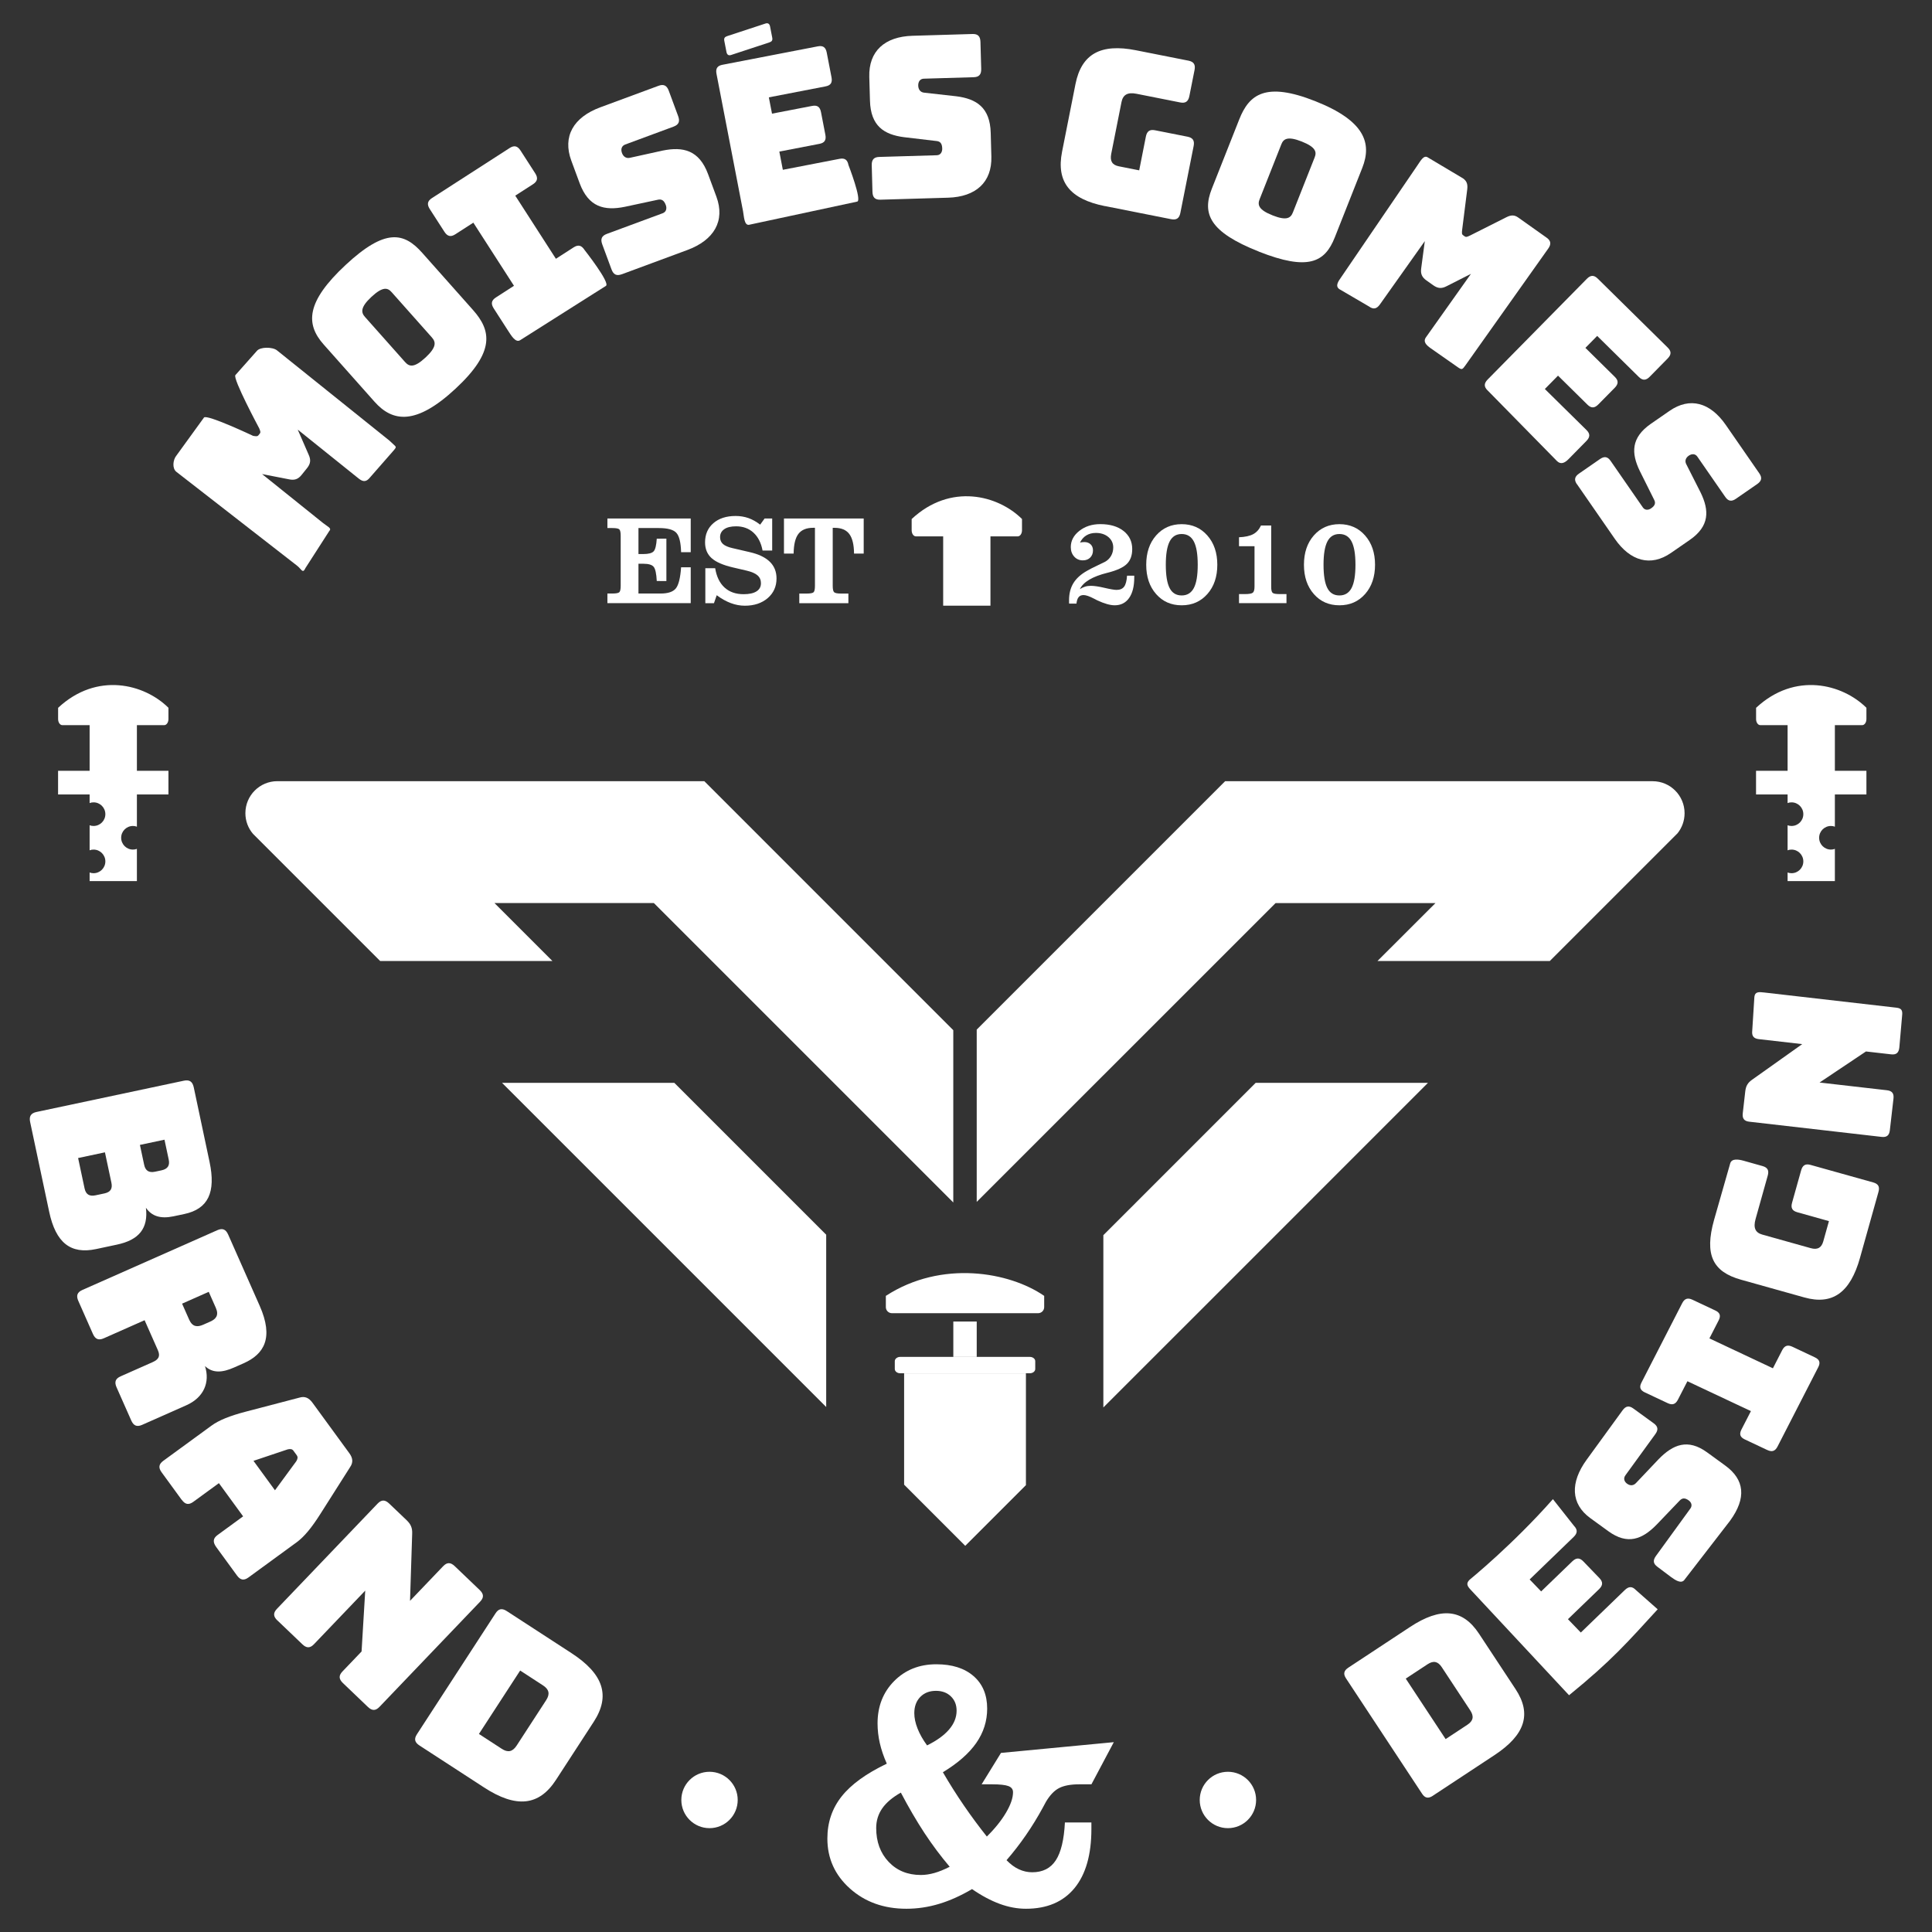
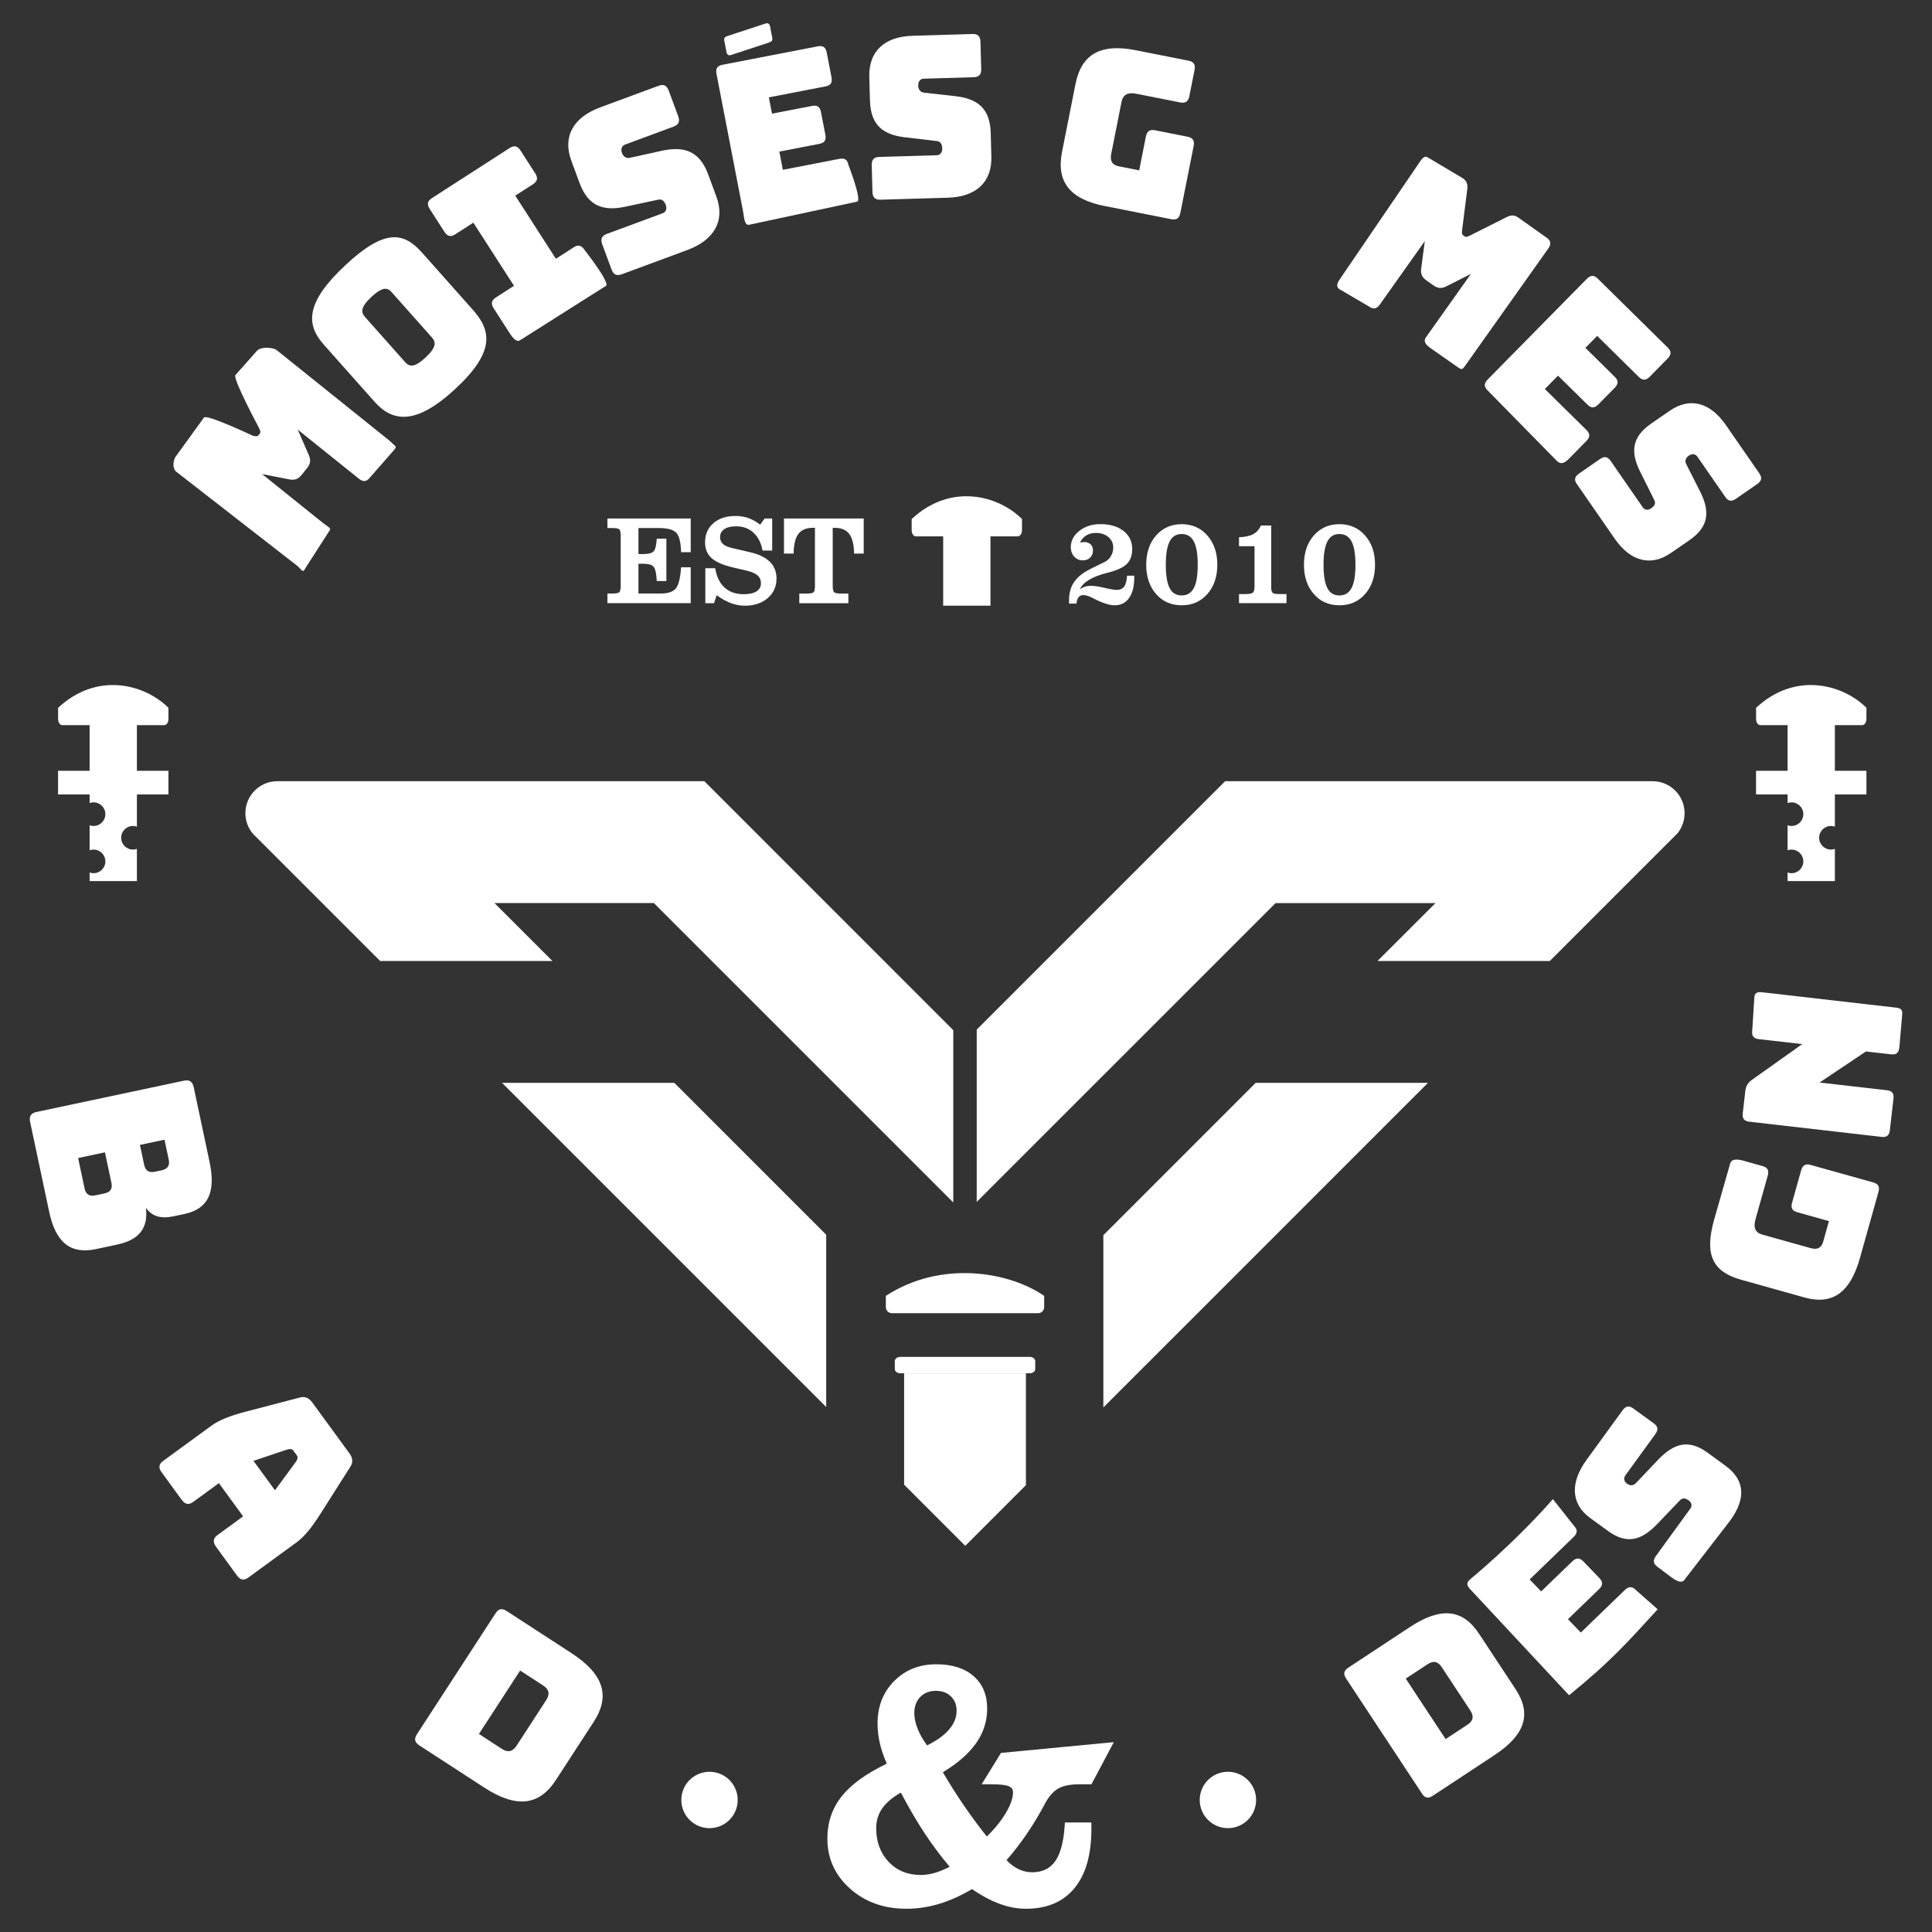
<svg xmlns="http://www.w3.org/2000/svg" id="Layer_1" data-name="Layer 1" viewBox="0 0 512 512">
  <rect x="0" y="0" width="512" height="512" fill="#333333" stroke="none" />
  <defs>
    <style>
      .cls-1 {
        fill: #fff;
      }
    </style>
  </defs>
  <g>
    <circle class="cls-1" cx="188.03" cy="477.01" r="7.47" />
    <circle class="cls-1" cx="325.41" cy="477.01" r="7.47" />
    <g>
      <g>
        <polygon class="cls-1" points="271.88 363.94 271.88 393.58 255.8 409.66 239.6 393.45 239.6 363.94 271.88 363.94" />
        <line class="cls-1" x1="255.74" y1="239.32" x2="255.73" y2="239.31" />
        <line class="cls-1" x1="255.74" y1="239.31" x2="255.73" y2="239.32" />
        <polygon class="cls-1" points="378.43 286.96 322.52 342.88 299.69 365.7 292.4 372.99 292.4 327.33 299.69 320.05 332.77 286.96 378.43 286.96" />
        <polygon class="cls-1" points="218.95 327.21 218.95 372.87 133.04 286.96 178.7 286.96 218.95 327.21" />
        <path class="cls-1" d="M276.72,343.42v2.98c0,.89-.72,1.61-1.61,1.61h-38.74c-.89,0-1.61-.72-1.61-1.61v-2.98c14.78-9.61,32.82-6.33,41.96,0Z" />
        <path class="cls-1" d="M274.35,360.72v2.08c0,.62-.64,1.13-1.43,1.13h-34.36c-.79,0-1.43-.51-1.43-1.13v-2.08c0-.62.64-1.13,1.43-1.13h34.36c.79,0,1.43.51,1.43,1.13Z" />
-         <rect class="cls-1" x="252.64" y="350.22" width="6.2" height="9.38" />
        <path class="cls-1" d="M252.63,273.02v45.65l-79.35-79.35h-42.24l15.35,15.35h-45.65l-33.71-33.71c-1.25-1.46-2-3.38-2-5.46,0-4.68,3.79-8.48,8.48-8.48h113.14l65.98,65.99Z" />
        <path class="cls-1" d="M446.43,215.51c0,2-.69,3.84-1.85,5.3l-33.87,33.87h-45.67l15.37-15.35h-42.37l-79.2,79.18v-45.65l65.83-65.83h113.3c4.68,0,8.46,3.81,8.46,8.48Z" />
      </g>
      <g>
        <path class="cls-1" d="M80.9,150.65c-.71,1.42-.98.21-2.14-.71l-32.03-24.91c-1.15-.92-.9-3.16,0-4.27l7.33-10.11c.75-.94,13.02,4.86,13.02,4.86.8.13,1.14.18,1.43-.18l.32-.4c.29-.36.17-.68-.14-1.43,0,0-7.06-13.16-6.31-14.09l5.69-6.41c.9-1.12,4.17-1.08,5.32-.16l29.79,23.91c1.9,1.87,2.08,1.46,1.18,2.58l-6.33,7.23c-.93,1.16-1.8,1.2-2.95.28l-16.18-12.99,2.9,6.66c.63,1.38.5,2.39-.43,3.55l-1.43,1.78c-.93,1.16-1.88,1.5-3.37,1.18l-7.12-1.39,16.18,12.99c1.15.92,2.36,1.35,1.65,2.07l-6.41,9.97Z" />
        <path class="cls-1" d="M120.77,102.96c-10.51,9.79-16.7,8.92-21.52,3.5l-13.47-15.16c-4.82-5.42-4.7-11.29,5.81-21.08,10.51-9.79,15.47-8.65,20.29-3.23l13.47,15.16c4.82,5.42,5.93,11.03-4.58,20.81ZM112.75,94.77c3.07-2.86,2.74-4.18,1.67-5.38l-10.63-11.96c-1.03-1.16-2.28-1.61-5.35,1.24-3.03,2.82-2.74,4.18-1.71,5.33l10.63,11.96c1.07,1.2,2.36,1.62,5.39-1.2Z" />
        <path class="cls-1" d="M134.65,87.65l-3.81-5.92c-.8-1.25-.62-2.13.59-2.91l4.78-3.08-10.77-16.73-4.78,3.08c-1.21.78-2.09.57-2.89-.67l-3.88-6.02c-.8-1.25-.62-2.13.59-2.91l20.58-13.26c1.21-.78,2.09-.57,2.89.67l3.88,6.02c.8,1.24.62,2.13-.59,2.91l-4.69,3.02,10.77,16.73,4.69-3.02c1.21-.78,2.09-.57,2.89.67,0,0,6.89,8.75,5.68,9.53l-22.73,14.39c-1.21.78-2.39-1.26-3.2-2.5Z" />
        <path class="cls-1" d="M164.78,72.68c-1.37.51-2.21.11-2.73-1.31l-2.45-6.62c-.52-1.42-.15-2.26,1.23-2.77l14.79-5.47c.93-.35,1.16-1.26.82-2.17-.48-1.3-1.16-1.63-2.14-1.4l-8.69,1.86c-5.46,1.12-9.65.09-12-6.25l-2.2-5.95c-2.39-6.45.55-11.53,7.7-14.17l15.39-5.69c1.37-.51,2.21-.11,2.73,1.31l2.49,6.74c.52,1.42.15,2.26-1.23,2.77l-12.81,4.74c-.93.35-1.23,1.23-.85,2.25.37,1.02,1.18,1.5,2.15,1.26l8.61-1.9c5.46-1.12,9.7-.11,12.05,6.23l2.2,5.95c2.39,6.45-.61,11.55-7.7,14.17l-17.37,6.43Z" />
        <path class="cls-1" d="M198.56,59.57c-1.36.26-1.38-2.21-1.65-3.61l-7.03-36.39c-.27-1.4.21-2.14,1.57-2.4l25.29-4.89c1.36-.26,2.08.24,2.35,1.64l1.27,6.57c.27,1.4-.21,2.14-1.57,2.4l-15.04,2.91.84,4.32,10.63-2.05c1.36-.26,2.08.24,2.35,1.64l1.16,6.01c.27,1.4-.21,2.14-1.57,2.4l-10.63,2.05.93,4.83,15.04-2.91c1.36-.26,2.08.24,2.35,1.64,0,0,3.66,9.44,2.3,9.7l-28.59,6.13ZM193.72,14.58c-.66.22-1.07-.11-1.2-.81l-.57-2.93c-.15-.76.13-1.07.85-1.3l10.08-3.31c.66-.22,1.07.11,1.2.81l.57,2.93c.15.76-.13,1.07-.85,1.3l-10.08,3.31Z" />
        <path class="cls-1" d="M233.31,52.92c-1.42.04-2.06-.6-2.1-2.1l-.19-7.01c-.04-1.5.57-2.18,1.98-2.22l15.27-.45c.96-.03,1.45-.82,1.43-1.78-.04-1.38-.56-1.9-1.53-1.99l-8.55-1.01c-5.36-.68-8.89-2.98-9.07-9.69l-.18-6.29c-.19-6.83,4.08-10.68,11.46-10.9l15.9-.47c1.42-.04,2.06.6,2.1,2.1l.2,7.13c.04,1.5-.57,2.18-1.98,2.22l-13.23.39c-.96.03-1.51.76-1.48,1.84.03,1.08.62,1.78,1.59,1.87l8.49.95c5.36.68,8.95,2.98,9.13,9.69l.17,6.29c.19,6.83-4.14,10.68-11.46,10.9l-17.94.53Z" />
        <path class="cls-1" d="M292.85,54.63c-9.36-1.86-12.97-6.45-11.39-14.43l3.55-17.9c1.58-7.98,6.67-10.84,16.03-8.98l13.93,2.76c1.39.28,1.88,1.03,1.6,2.46l-1.38,6.94c-.29,1.43-1.02,1.94-2.42,1.67l-11.59-2.3c-2.34-.46-3.58.24-3.97,2.19l-2.72,13.71c-.39,1.95.28,2.98,2.01,3.32l5.4,1.07,1.77-8.95c.29-1.43,1.02-1.94,2.42-1.67l8.64,1.71c1.39.28,1.88,1.03,1.6,2.46l-3.52,17.73c-.28,1.43-1.02,1.94-2.42,1.67l-17.55-3.48Z" />
-         <path class="cls-1" d="M333.59,66.66c-13.12-5.19-15.05-10.04-12.45-16.63l7.29-18.43c2.61-6.59,6.98-9.99,20.1-4.8,13.12,5.19,15.1,11.09,12.49,17.69l-7.29,18.43c-2.61,6.59-7.02,8.94-20.15,3.75ZM337.23,57.07c3.83,1.52,4.84.66,5.41-.8l5.75-14.54c.56-1.4.41-2.71-3.43-4.23-3.78-1.49-4.84-.66-5.39.74l-5.75,14.54c-.58,1.46-.38,2.79,3.4,4.28Z" />
        <path class="cls-1" d="M354.95,76.63c-1.16-.82-.35-2.01.5-3.2l20.14-29.54c.85-1.19,1.69-2.96,2.85-2.14l9.27,5.52c.97.69,1.3,1.5,1.12,2.94l-1.35,10.73c-.08.8-.11,1.14.26,1.4l.42.3c.37.26.68.12,1.41-.22l9.63-4.85c1.3-.66,2.17-.61,3.15.08l7.5,5.32c1.16.82,1.29,1.71.45,2.9l-21.92,30.91c-.85,1.19-.95,1.31-2.11.49l-7.12-4.98c-1.2-.85-2.09-1.74-1.24-2.93l11.91-16.79-6.42,3.26c-1.33.7-2.33.64-3.54-.21l-1.85-1.31c-1.2-.85-1.59-1.78-1.37-3.27l.95-7.14-11.91,16.79c-.85,1.19-1.73,1.36-2.88.53l-7.85-4.59Z" />
        <path class="cls-1" d="M394.23,103.47c-1-.98-.99-1.87.02-2.9l26.27-26.67c1.01-1.03,1.9-1.05,2.9-.06l18.54,18.27c1,.98.99,1.87-.02,2.9l-4.74,4.82c-1.01,1.03-1.9,1.05-2.9.06l-11.03-10.87-3.12,3.17,7.79,7.68c1,.98.99,1.87-.02,2.9l-4.34,4.4c-1.01,1.03-1.9,1.05-2.9.06l-7.79-7.68-3.49,3.54,11.03,10.87c1,.98.99,1.87-.02,2.9l-4.74,4.82c-1.01,1.03-2.06,1.49-3.06.5l-18.37-18.71Z" />
        <path class="cls-1" d="M417.9,128.33c-.79-1.15-.63-2.01.56-2.83l5.53-3.83c1.18-.82,2.05-.67,2.84.47l8.54,12.33c.54.78,1.44.77,2.2.24,1.09-.75,1.23-1.46.78-2.3l-3.77-7.56c-2.32-4.77-2.37-8.87,2.92-12.54l4.96-3.43c5.39-3.73,10.76-2.23,14.89,3.73l8.89,12.84c.79,1.15.62,2.01-.56,2.83l-5.62,3.89c-1.18.82-2.05.67-2.84-.47l-7.4-10.68c-.54-.78-1.42-.84-2.28-.26-.85.59-1.1,1.44-.65,2.28l3.79,7.48c2.32,4.77,2.4,8.92-2.89,12.58l-4.96,3.43c-5.39,3.73-10.79,2.18-14.89-3.73l-10.03-14.49Z" />
      </g>
      <g>
        <path class="cls-1" d="M7.99,297.37c-.33-1.55.19-2.37,1.7-2.69l39.02-8.28c1.51-.32,2.31.22,2.64,1.77l4.18,19.73c1.72,8.1-.37,12.49-6.69,13.83l-2.89.61c-3.37.71-5.73-.01-7.28-2.27.65,5.42-1.78,8.52-7.68,9.77l-5.54,1.18c-6.74,1.43-10.68-1.68-12.42-9.9l-5.04-23.75ZM20.7,306.89l1.71,8.04c.34,1.61,1.28,2.18,2.91,1.84l2.35-.5c1.62-.35,2.19-1.24,1.85-2.85l-1.71-8.04-7.11,1.51ZM37.08,303.41l1.12,5.26c.34,1.61,1.28,2.18,2.91,1.84l1.69-.36c1.62-.35,2.25-1.25,1.91-2.86l-1.12-5.26-6.5,1.38Z" />
-         <path class="cls-1" d="M20.76,344.77c-.63-1.42-.3-2.31,1.08-2.92l35.74-15.83c1.38-.61,2.26-.26,2.89,1.16l8.35,18.87c3.76,8.5,1.19,12.82-4.27,15.24l-2.54,1.12c-3.09,1.37-5.65,1.55-7.69-.39,1.39,4.33-.33,8.35-4.96,10.4l-11.69,5.18c-1.38.61-2.26.26-2.89-1.16l-3.89-8.78c-.63-1.42-.3-2.31,1.08-2.92l8.44-3.74c1.66-.73,2.12-1.62,1.42-3.2l-3.51-7.93-10.81,4.79c-1.38.61-2.26.26-2.89-1.16l-3.86-8.73ZM48.25,345.47l1.88,4.25c.88,1.98,2.21,2,3.7,1.35l1.88-.83c1.49-.66,2.37-1.66,1.49-3.64l-1.88-4.25-7.06,3.13Z" />
        <path class="cls-1" d="M48.17,397.5l-5.33-7.31c-.91-1.24-.77-2.18.44-3.06l12.78-9.33c1.94-1.41,4.79-2.58,9.16-3.72l14.15-3.7c1.4-.42,2.47.03,3.45,1.37l9.76,13.37c.94,1.29,1.04,2.44.22,3.65l-7.84,12.35c-2.41,3.82-4.4,6.18-6.33,7.59l-12.78,9.33c-1.21.88-2.14.73-3.05-.52l-5.48-7.51c-.98-1.34-.88-2.33.33-3.21l6.78-4.95-6.42-8.8-6.78,4.95c-1.21.88-2.14.73-3.05-.52ZM67.17,387.13l5.7,7.81,5.66-7.71c.4-.67.42-1.15.13-1.55l-.91-1.24c-.29-.4-.75-.52-1.51-.34l-9.06,3.04Z" />
-         <path class="cls-1" d="M73.5,429.43c-1.1-1.06-1.14-1.99-.11-3.07l26.67-27.88c1.03-1.08,1.97-1.08,3.07-.03l4.6,4.39c1.15,1.1,1.57,2.08,1.5,3.65l-.57,17.75,8.77-9.17c1.03-1.08,1.97-1.08,3.07-.03l6.63,6.34c1.1,1.06,1.14,1.99.11,3.07l-26.67,27.88c-1.03,1.08-1.97,1.08-3.07.03l-6.63-6.34c-1.1-1.06-1.14-1.99-.11-3.07l5.06-5.29.97-16.13-13.58,14.2c-1.03,1.08-1.97,1.08-3.07.03l-6.63-6.34Z" />
        <path class="cls-1" d="M111.16,462.57c-1.27-.83-1.48-1.73-.67-2.97l20.83-32.05c.8-1.24,1.71-1.42,2.99-.59l17.11,11.12c8.53,5.54,10.4,11.33,5.93,18.21l-10.03,15.43c-4.47,6.87-10.52,7.52-19.05,1.97l-17.11-11.12ZM126.93,459.52l6.04,3.93c1.62,1.06,2.87.81,3.96-.87l7.81-12.02c1.06-1.63.78-2.87-.85-3.92l-6.04-3.93-10.93,16.81Z" />
      </g>
      <g>
        <path class="cls-1" d="M379.72,475.9c-1.21.8-2.09.63-2.86-.55l-20.15-30.56c-.78-1.18-.59-2.05.62-2.85l16.34-10.77c8.14-5.37,13.95-4.79,18.27,1.76l9.7,14.71c4.32,6.55,2.56,12.11-5.58,17.48l-16.34,10.77ZM383.1,460.88l5.77-3.8c1.55-1.02,1.81-2.21.76-3.81l-7.55-11.46c-1.03-1.56-2.22-1.78-3.77-.76l-5.77,3.8,10.57,16.03Z" />
        <path class="cls-1" d="M415.81,449.25l-25.97-27.85c-.99-1.03-1.42-1.74-.37-2.76,0,0,11.39-9.25,22.07-21.35l5.58,7.07c.99,1.03.96,1.93-.09,2.95l-11.66,11.26,3.05,3.17,8.24-7.95c1.06-1.02,1.96-1.02,2.95.01l4.24,4.4c.99,1.03.96,1.93-.09,2.95l-8.24,7.95,3.41,3.54,11.66-11.26c1.06-1.02,1.96-1.02,2.95.01l5.76,5.09c-7.83,8.54-12.1,13.52-23.49,22.78Z" />
        <path class="cls-1" d="M446.41,418.65c-.85,1.17-2.42.11-3.56-.71l-3.6-2.71c-1.14-.83-1.26-1.7-.42-2.87l9.13-12.57c.58-.79.29-1.64-.44-2.17-1.05-.76-1.76-.63-2.43.09l-6.05,6.32c-3.83,3.93-7.72,5.46-12.81,1.76l-4.78-3.47c-5.18-3.76-5.39-9.41-.97-15.48l9.51-13.08c.85-1.17,1.72-1.32,2.86-.49l5.41,3.93c1.14.83,1.26,1.7.41,2.87l-7.91,10.89c-.58.79-.37,1.66.45,2.25.82.59,1.7.52,2.37-.21l5.97-6.3c3.83-3.93,7.75-5.51,12.85-1.81l4.77,3.47c5.19,3.76,5.7,8.62,1.32,14.65l-12.1,15.66Z" />
-         <path class="cls-1" d="M468.35,384.27l-5.96-2.81c-1.25-.59-1.52-1.39-.89-2.62l2.51-4.88-16.83-7.92-2.51,4.88c-.63,1.23-1.46,1.52-2.71.93l-6.06-2.85c-1.25-.59-1.53-1.39-.89-2.62l10.78-21.01c.63-1.23,1.46-1.52,2.72-.93l6.06,2.85c1.25.59,1.52,1.39.89,2.62l-2.45,4.78,16.83,7.92,2.45-4.78c.63-1.23,1.46-1.52,2.71-.93l5.96,2.81c1.25.59,1.52,1.39.89,2.62l-10.78,21.01c-.63,1.23-1.46,1.52-2.71.93Z" />
        <path class="cls-1" d="M492.93,333.31c-2.6,9.28-7.31,12.62-14.78,10.52l-16.78-4.7c-7.47-2.09-9.73-6.58-7.12-15.86l4.27-14.95c.39-1.38,2.21-1.09,3.56-.71l5.01,1.41c1.35.38,1.77,1.15,1.38,2.53l-3.22,11.49c-.65,2.32-.09,3.61,1.74,4.13l12.85,3.6c1.83.51,2.87-.09,3.35-1.8l1.5-5.36-8.39-2.35c-1.35-.38-1.77-1.15-1.38-2.53l2.4-8.57c.39-1.38,1.15-1.82,2.49-1.45l16.62,4.65c1.35.38,1.77,1.15,1.38,2.53l-4.88,17.41Z" />
        <path class="cls-1" d="M500.83,299.51c-.16,1.39-.82,1.93-2.18,1.78l-35.08-4.03c-1.35-.15-1.88-.84-1.72-2.23l.66-5.79c.17-1.45.65-2.29,1.84-3.12l13.26-9.42-11.53-1.32c-1.35-.16-1.88-.84-1.72-2.23l.57-8.98c.16-1.39,1.21-1.31,2.57-1.15l35.08,4.03c1.35.16,1.66.72,1.5,2.11l-.74,8.47c-.16,1.39-.82,1.94-2.18,1.78l-6.66-.76-12.3,8.23,17.87,2.05c1.35.16,1.88.84,1.72,2.23l-.96,8.35Z" />
      </g>
      <path class="cls-1" d="M282.2,482.97h7.03v1.74c0,6.82-1.5,12.05-4.49,15.68-3,3.63-7.28,5.45-12.86,5.45-2.28,0-4.6-.43-6.94-1.29-2.34-.86-4.79-2.16-7.34-3.92-2.97,1.75-5.88,3.06-8.74,3.92-2.86.86-5.75,1.29-8.65,1.29-5.99,0-10.98-1.79-14.97-5.36-3.99-3.57-5.98-7.99-5.98-13.24,0-4.27,1.26-7.99,3.78-11.17s6.51-6.07,11.97-8.68c-.83-1.87-1.45-3.68-1.85-5.43-.4-1.75-.6-3.5-.6-5.25,0-4.51,1.47-8.25,4.4-11.21,2.94-2.96,6.66-4.45,11.17-4.45,4.18,0,7.47,1.04,9.88,3.14,2.4,2.09,3.6,4.96,3.6,8.61,0,3.29-.96,6.33-2.89,9.1-1.93,2.77-4.88,5.36-8.85,7.76,1.78,3.06,3.64,6,5.58,8.83,1.94,2.83,3.97,5.57,6.07,8.21,2.16-2.13,3.86-4.25,5.09-6.34,1.23-2.09,1.85-3.89,1.85-5.41,0-.77-.41-1.31-1.22-1.62-.82-.31-2.26-.47-4.34-.47h-2.76l5.13-8.32,29.9-2.85-5.93,11.17h-3.2c-2.28,0-4.06.33-5.34.98s-2.45,1.87-3.51,3.65c-.15.24-.43.76-.84,1.56-2.76,5.07-5.96,9.71-9.61,13.92,1.07,1.1,2.16,1.91,3.29,2.42,1.13.52,2.3.78,3.51.78,2.79,0,4.87-1.05,6.25-3.16,1.38-2.1,2.19-5.46,2.42-10.05ZM238.74,475.06c-2.22,1.25-3.87,2.64-4.94,4.18-1.07,1.54-1.6,3.28-1.6,5.2,0,3.65,1.1,6.64,3.29,8.96s5.04,3.49,8.54,3.49c1.16,0,2.36-.18,3.6-.53,1.25-.36,2.59-.9,4.05-1.65-2.37-2.79-4.6-5.78-6.7-8.96-2.09-3.19-4.17-6.75-6.25-10.7ZM245.68,462.55c2.58-1.27,4.53-2.68,5.85-4.23,1.32-1.54,1.98-3.2,1.98-4.98,0-1.54-.5-2.8-1.51-3.78-1.01-.98-2.33-1.47-3.96-1.47-1.72,0-3.11.54-4.16,1.62-1.05,1.08-1.58,2.51-1.58,4.29,0,1.28.29,2.65.87,4.11.58,1.47,1.42,2.94,2.51,4.43Z" />
      <g>
        <g>
          <path class="cls-1" d="M36.28,191.74v27.34c-.33-.13-.67-.19-1.04-.19-1.73,0-3.13,1.4-3.13,3.13s1.4,3.13,3.13,3.13c.38,0,.71-.06,1.04-.19v8.54h-12.53v-2.28c.33.13.67.19,1.04.19,1.73,0,3.13-1.4,3.13-3.13s-1.4-3.13-3.13-3.13c-.38,0-.71.06-1.04.19v-6.64c.33.13.67.19,1.04.19,1.73,0,3.13-1.4,3.13-3.13s-1.4-3.13-3.13-3.13c-.38,0-.71.06-1.04.19v-21.08h12.53Z" />
          <rect class="cls-1" x="26.88" y="192.78" width="6.27" height="29.25" transform="translate(237.42 177.39) rotate(90)" />
        </g>
        <path class="cls-1" d="M44.64,187.58v2.98c0,.89-.5,1.61-1.12,1.61h-27c-.62,0-1.12-.72-1.12-1.61v-2.98c10.3-9.61,22.88-6.33,29.25,0Z" />
      </g>
      <g>
        <g>
          <path class="cls-1" d="M486.26,191.74v27.34c-.33-.13-.67-.19-1.04-.19-1.73,0-3.13,1.4-3.13,3.13s1.4,3.13,3.13,3.13c.38,0,.71-.06,1.04-.19v8.54h-12.53v-2.28c.33.13.67.19,1.04.19,1.73,0,3.13-1.4,3.13-3.13s-1.4-3.13-3.13-3.13c-.38,0-.71.06-1.04.19v-6.64c.33.13.67.19,1.04.19,1.73,0,3.13-1.4,3.13-3.13s-1.4-3.13-3.13-3.13c-.38,0-.71.06-1.04.19v-21.08h12.53Z" />
          <rect class="cls-1" x="476.86" y="192.78" width="6.27" height="29.25" transform="translate(687.4 -272.59) rotate(90)" />
        </g>
        <path class="cls-1" d="M494.62,187.58v2.98c0,.89-.5,1.61-1.12,1.61h-27c-.62,0-1.12-.72-1.12-1.61v-2.98c10.3-9.61,22.88-6.33,29.25,0Z" />
      </g>
    </g>
  </g>
  <g>
    <g>
      <path class="cls-1" d="M160.97,159.84v-2.55h1.31c.99,0,1.61-.12,1.85-.35.24-.23.36-.81.36-1.72v-13.21c0-.91-.12-1.49-.36-1.72-.24-.23-.85-.35-1.85-.35h-1.31v-2.53h22.08v8.93h-2.55c-.07-2.56-.48-4.26-1.25-5.12s-2.32-1.28-4.66-1.28h-5.39v6.89h1.27c1.4,0,2.32-.24,2.76-.73.44-.48.71-1.6.82-3.34l2.55-.02v11.25l-2.55-.02c-.1-1.93-.36-3.17-.8-3.73-.44-.56-1.35-.84-2.74-.84h-1.31v7.89h5.88c1.96,0,3.3-.45,4.03-1.36.73-.91,1.19-2.77,1.39-5.59h2.55v9.5h-22.08Z" />
      <path class="cls-1" d="M186.92,159.84v-9.26h2.61c.36,2.23,1.19,3.94,2.48,5.12s2.98,1.77,5.05,1.77c1.49,0,2.63-.25,3.42-.75.79-.5,1.18-1.22,1.18-2.17,0-.85-.3-1.54-.91-2.07-.6-.53-1.57-.95-2.9-1.26l-3.64-.85c-2.61-.61-4.49-1.43-5.64-2.47s-1.72-2.43-1.72-4.17c0-2.11.73-3.8,2.2-5.08,1.47-1.27,3.43-1.91,5.89-1.91,1.22,0,2.36.19,3.42.56,1.06.38,2.09.96,3.09,1.74l1.18-1.63h2.01v8.49h-2.55c-.38-2.04-1.18-3.61-2.41-4.74-1.22-1.12-2.76-1.68-4.61-1.68-1.35,0-2.4.25-3.13.76-.74.51-1.11,1.21-1.11,2.11,0,.76.26,1.37.78,1.83.52.46,1.36.82,2.51,1.08l4.52,1.05c2.39.54,4.19,1.4,5.37,2.56,1.19,1.16,1.78,2.64,1.78,4.43,0,2.12-.78,3.86-2.33,5.2-1.56,1.34-3.58,2.02-6.06,2.02-1.25,0-2.49-.23-3.72-.69s-2.48-1.15-3.74-2.09l-.73,2.11h-2.3Z" />
      <path class="cls-1" d="M215.95,139.87h-.44c-1.8,0-3.1.54-3.92,1.61-.82,1.07-1.24,2.81-1.27,5.22h-2.56v-9.29h21.13v9.29h-2.56c-.02-2.37-.44-4.1-1.26-5.19s-2.12-1.63-3.9-1.63h-.49v15.35c0,.9.12,1.48.37,1.71.25.24.87.36,1.87.36h1.91v2.55h-13.01v-2.55h1.94c.99,0,1.61-.12,1.85-.35.24-.23.36-.81.36-1.72v-15.35Z" />
      <path class="cls-1" d="M283.33,159.97c-.01-.11-.02-.22-.02-.34,0-.12,0-.3,0-.56,0-1.75.38-3.25,1.14-4.51.76-1.25,1.96-2.35,3.61-3.28.69-.4,1.57-.86,2.64-1.36,1.08-.51,1.78-.85,2.11-1.02.69-.37,1.22-.89,1.62-1.56.39-.67.59-1.42.59-2.25,0-1.12-.43-2.04-1.29-2.77-.86-.72-1.96-1.09-3.3-1.09-.98,0-1.83.22-2.55.66-.72.44-1.27,1.08-1.67,1.92.17-.05.35-.1.54-.12.18-.03.39-.04.6-.04.7,0,1.25.2,1.67.6s.63.93.63,1.61c0,.78-.25,1.42-.74,1.91-.5.49-1.14.73-1.94.73-.93,0-1.69-.33-2.29-.99-.6-.66-.91-1.5-.91-2.52,0-1.68.75-3.11,2.26-4.3,1.51-1.19,3.36-1.79,5.56-1.79,2.57,0,4.62.6,6.16,1.81,1.53,1.21,2.3,2.81,2.3,4.8,0,1.68-.47,2.99-1.42,3.93-.95.94-2.64,1.72-5.08,2.34l-.1.02c-3.93.98-6.36,2.42-7.28,4.33.45-.29.91-.51,1.38-.66s.98-.22,1.53-.22c.89,0,2.11.18,3.64.54,1.53.36,2.6.54,3.18.54.91,0,1.58-.29,2.01-.86.42-.57.68-1.54.77-2.91h1.91v.46c0,2.34-.45,4.16-1.36,5.45-.91,1.3-2.19,1.94-3.83,1.94-.6,0-1.28-.11-2.05-.33-.77-.22-1.62-.54-2.56-.98-.2-.1-.48-.25-.85-.44-1.22-.64-2.15-.96-2.79-.96-.57,0-1,.18-1.3.55-.3.36-.49.94-.58,1.72h-1.94Z" />
      <path class="cls-1" d="M303.76,149.67c0-3.19.87-5.78,2.62-7.77,1.75-1.99,4.01-2.99,6.78-2.99s5.04,1,6.8,3,2.64,4.59,2.64,7.76-.88,5.78-2.64,7.76c-1.76,1.99-4.02,2.98-6.8,2.98s-5.04-.99-6.78-2.98c-1.75-1.99-2.62-4.57-2.62-7.76ZM308.95,149.67c0,2.81.34,4.87,1.01,6.17.67,1.31,1.74,1.96,3.2,1.96s2.53-.66,3.22-1.97c.69-1.31,1.03-3.37,1.03-6.16s-.34-4.85-1.03-6.17c-.69-1.32-1.76-1.98-3.22-1.98s-2.51.66-3.19,1.98c-.68,1.32-1.02,3.38-1.02,6.16Z" />
      <path class="cls-1" d="M328.35,159.84v-2.4h1.5c1.14,0,1.86-.12,2.16-.37s.45-.78.45-1.61v-10.71h-4.11v-2.37c1.61-.07,2.86-.34,3.76-.82.89-.48,1.58-1.25,2.06-2.29h2.71v16.26c0,.83.13,1.35.38,1.58s.9.33,1.96.33h1.71v2.4h-12.57Z" />
      <path class="cls-1" d="M345.56,149.67c0-3.19.87-5.78,2.62-7.77,1.75-1.99,4.01-2.99,6.78-2.99s5.04,1,6.8,3,2.64,4.59,2.64,7.76-.88,5.78-2.64,7.76c-1.76,1.99-4.02,2.98-6.8,2.98s-5.04-.99-6.78-2.98c-1.75-1.99-2.62-4.57-2.62-7.76ZM350.75,149.67c0,2.81.34,4.87,1.01,6.17.67,1.31,1.74,1.96,3.2,1.96s2.53-.66,3.22-1.97c.69-1.31,1.03-3.37,1.03-6.16s-.34-4.85-1.03-6.17c-.69-1.32-1.76-1.98-3.22-1.98s-2.51.66-3.19,1.98c-.68,1.32-1.02,3.38-1.02,6.16Z" />
    </g>
    <g>
      <rect class="cls-1" x="249.95" y="141.71" width="12.53" height="18.8" />
      <path class="cls-1" d="M270.84,137.55v2.98c0,.89-.5,1.61-1.12,1.61h-27c-.62,0-1.12-.72-1.12-1.61v-2.98c10.3-9.61,22.88-6.33,29.25,0Z" />
    </g>
  </g>
</svg>